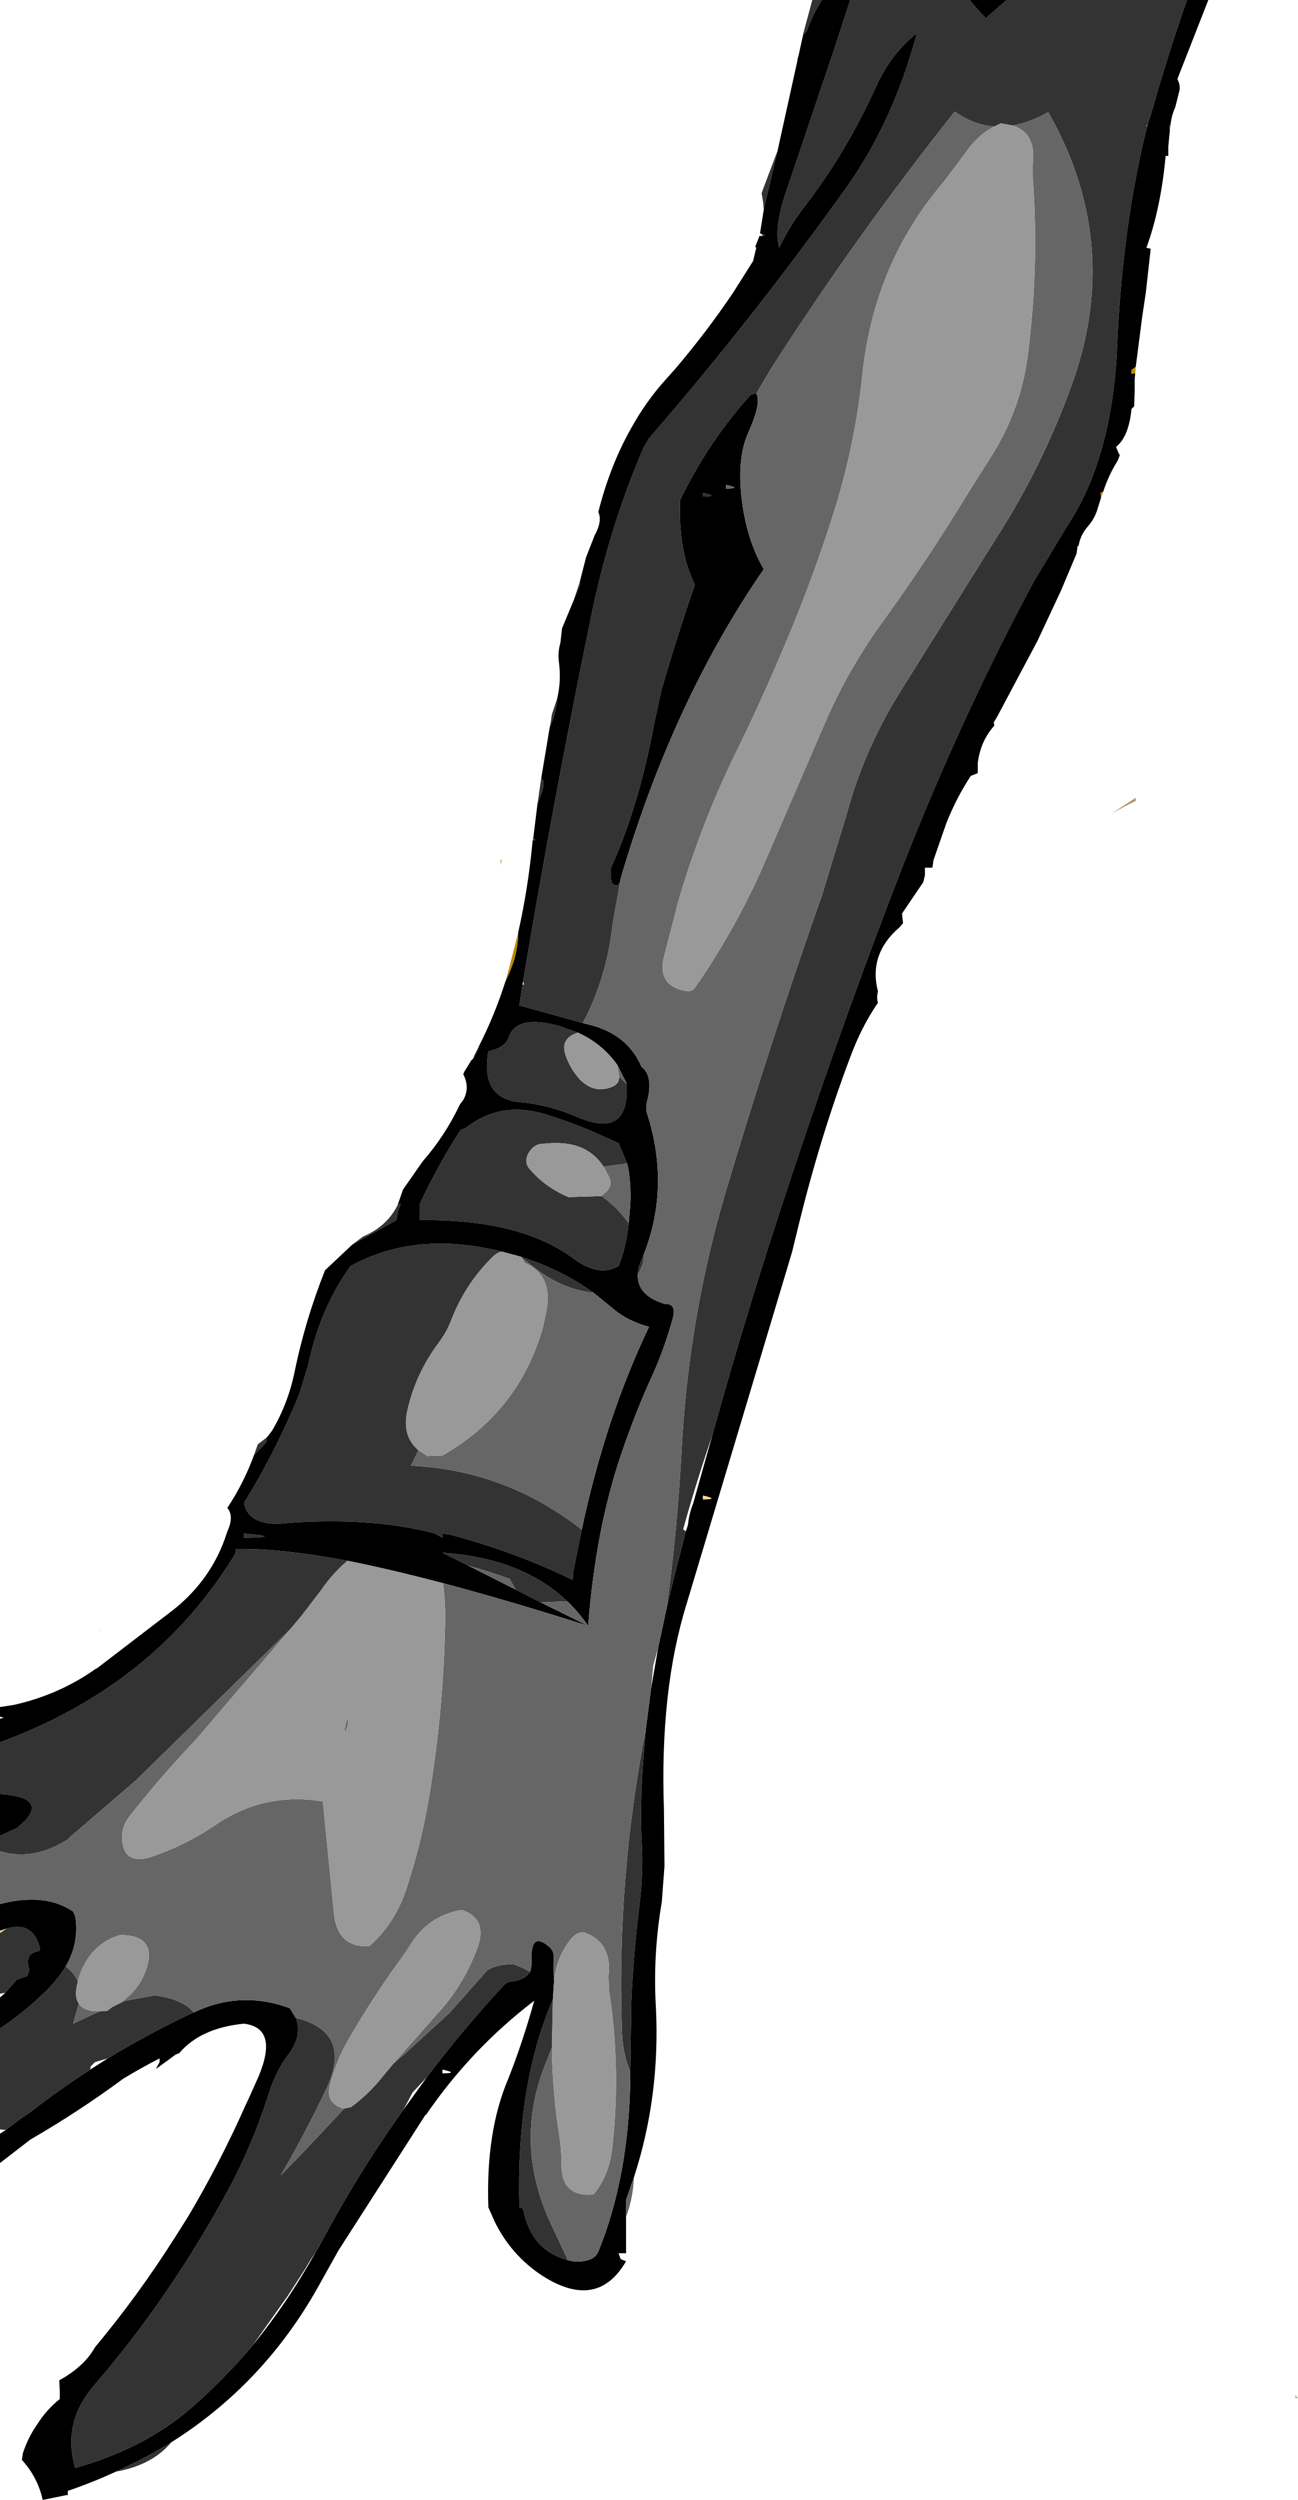
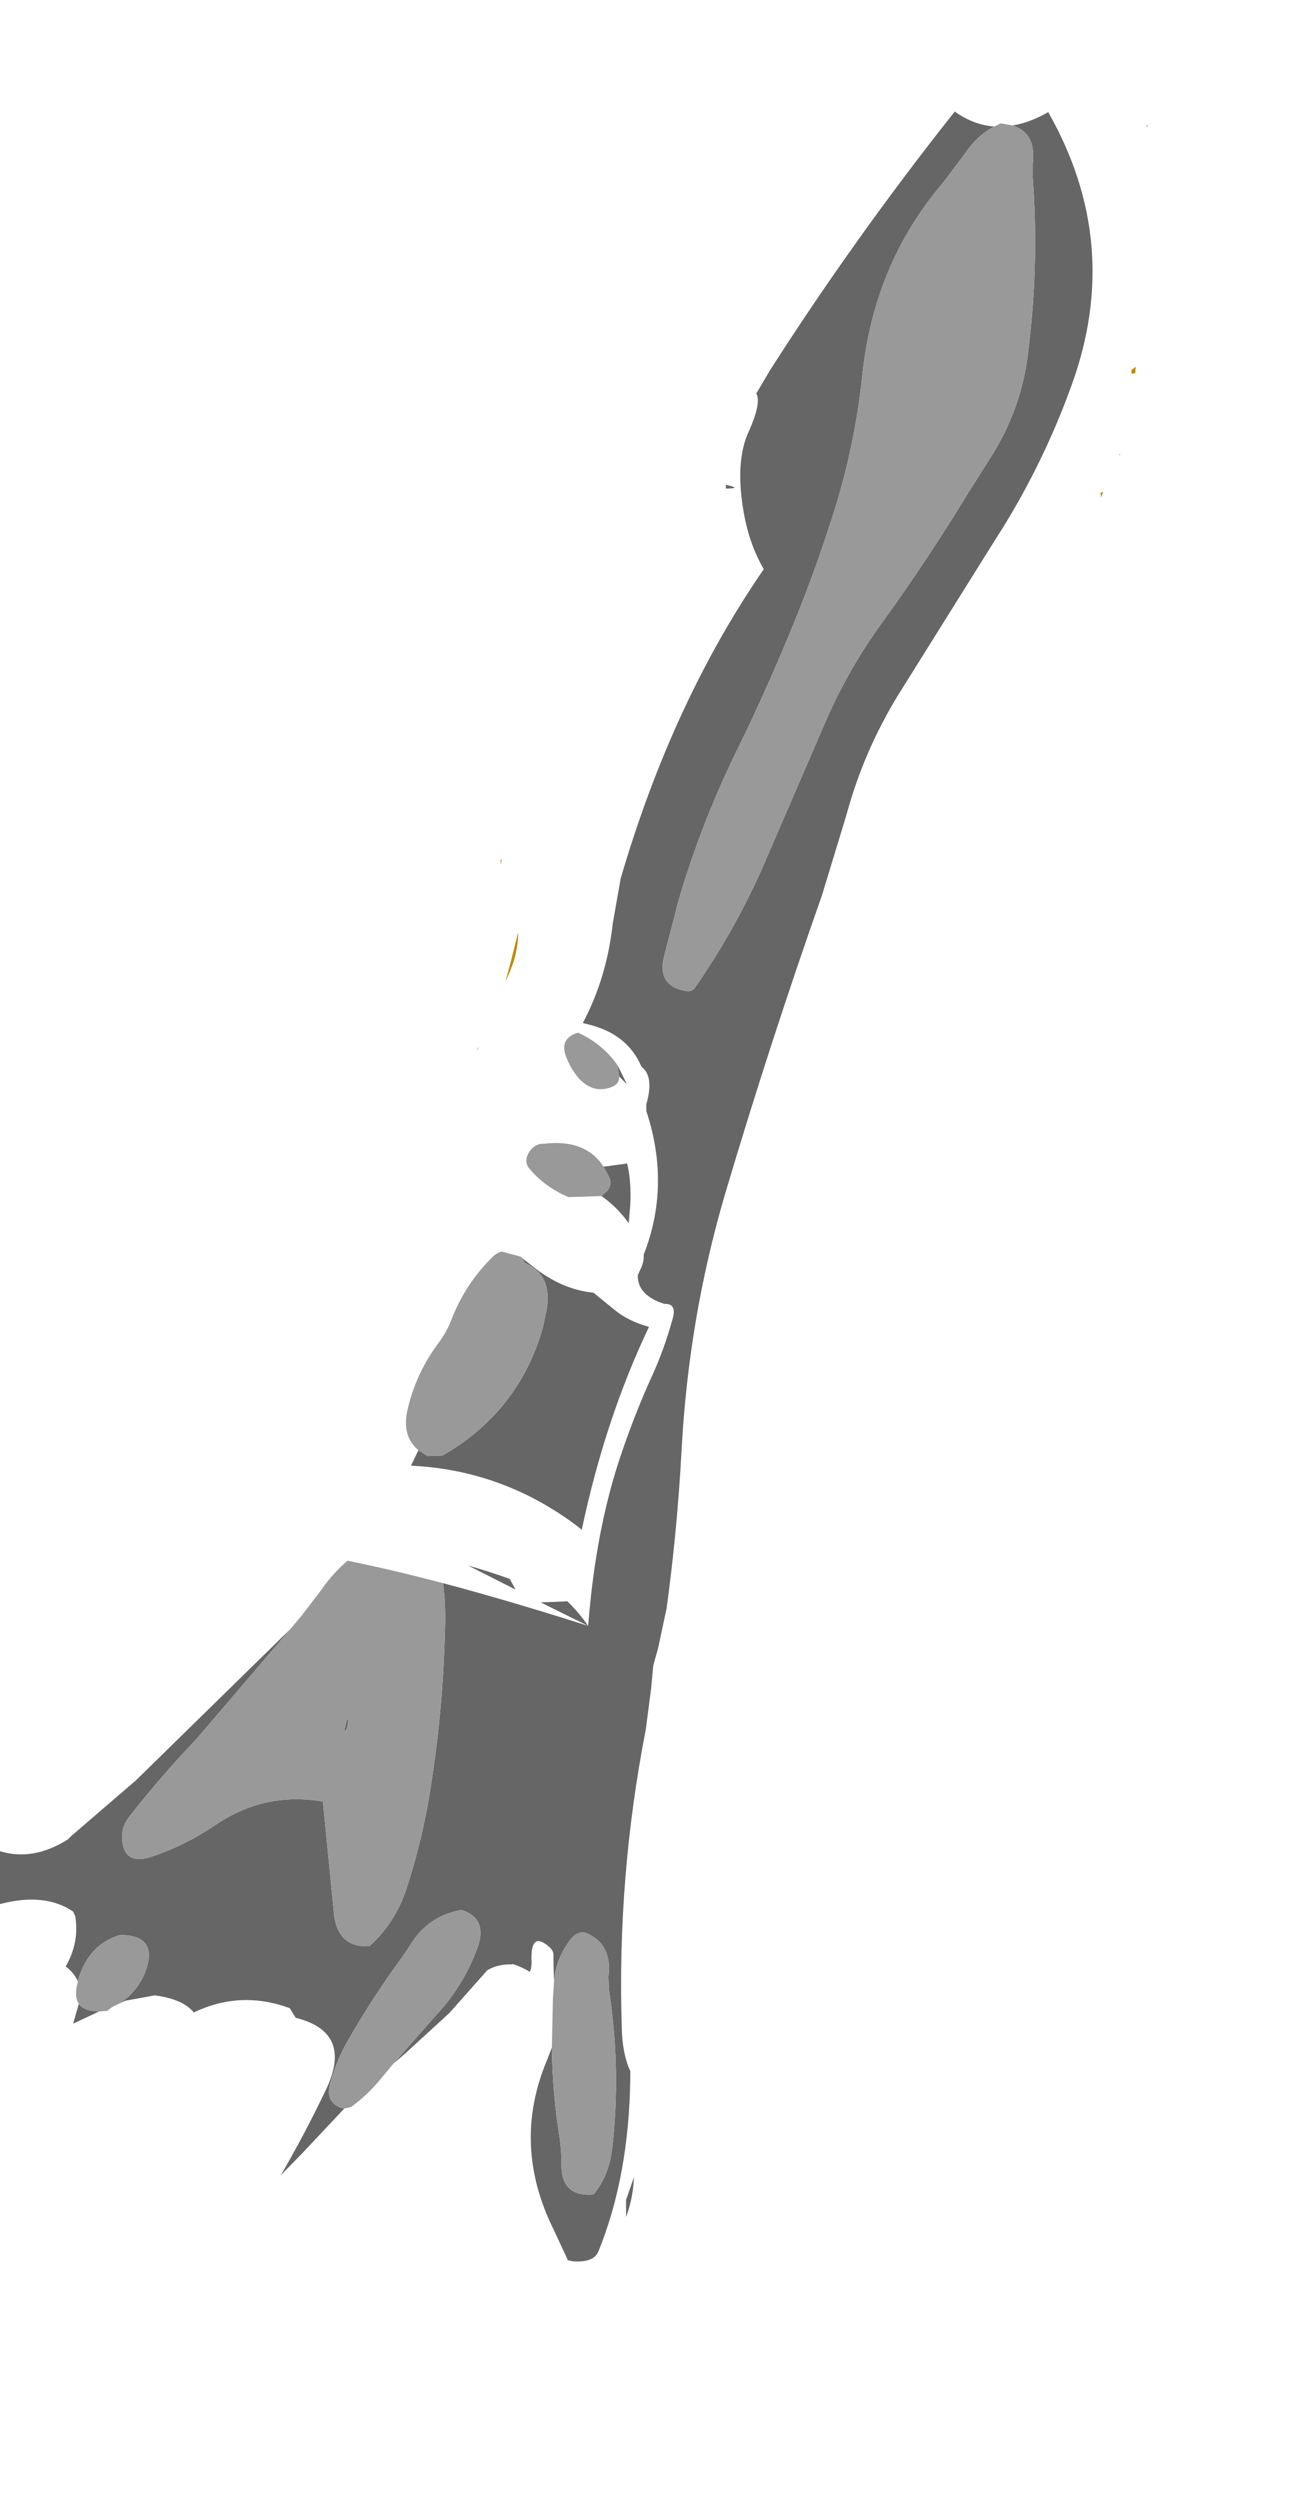
<svg xmlns="http://www.w3.org/2000/svg" height="234.1px" width="121.6px">
  <g transform="matrix(1.0, 0.0, 0.0, 1.0, 60.8, 117.05)">
-     <path d="M14.45 -113.85 L14.45 -113.9 15.3 -117.05 16.2 -117.05 Q15.35 -115.75 14.75 -114.05 L14.45 -113.85 M18.85 -117.05 L30.05 -117.05 30.2 -116.85 30.85 -116.1 31.55 -115.35 33.5 -117.05 50.4 -117.05 Q48.6 -111.9 47.1 -106.6 L46.7 -105.3 46.6 -105.35 46.65 -105.15 46.2 -103.25 Q44.3 -94.75 43.85 -84.55 43.4 -74.15 39.15 -67.75 L36.05 -62.6 Q28.75 -49.0 22.9 -33.7 17.05 -18.4 11.95 -2.65 8.75 7.2 5.95 17.3 4.45 21.65 3.2 26.15 L3.45 26.35 2.45 30.25 1.65 33.55 Q2.65 26.25 3.05 18.8 3.7 6.45 7.1 -5.15 11.3 -19.3 16.2 -33.2 L18.5 -40.75 Q20.1 -46.65 23.3 -51.9 L32.4 -66.45 Q36.8 -73.25 39.6 -81.0 44.4 -94.25 37.4 -106.55 35.65 -105.55 34.05 -105.3 L32.95 -105.5 32.35 -105.2 Q30.4 -105.35 28.65 -106.6 L28.6 -106.55 Q19.25 -94.75 11.35 -82.4 L10.05 -80.2 10.05 -80.25 9.5 -80.05 Q5.6 -75.75 2.9 -70.2 L2.9 -69.5 Q2.85 -65.2 4.3 -62.3 2.65 -57.55 1.15 -52.35 L0.5 -49.35 Q-0.9 -41.7 -3.55 -35.8 L-3.55 -35.1 Q-3.6 -34.4 -3.3 -34.2 -2.85 -34.0 -2.7 -34.55 L-2.65 -34.8 -3.4 -30.55 Q-3.95 -25.5 -6.2 -21.25 L-12.15 -22.9 -11.85 -24.85 -11.7 -24.85 -11.8 -25.15 Q-8.95 -42.15 -5.55 -58.7 -3.8 -67.55 -0.5 -75.15 L0.0 -76.0 Q9.8 -87.3 18.6 -99.65 22.9 -105.75 25.1 -113.95 22.7 -112.05 21.3 -109.0 18.55 -102.9 14.65 -97.8 13.25 -96.05 12.2 -93.85 11.65 -95.85 13.0 -99.55 L17.35 -112.45 18.85 -117.05 M48.85 -105.3 L48.8 -104.95 48.75 -104.95 48.75 -105.35 48.85 -105.3 M-44.75 111.65 Q-46.55 113.8 -49.95 114.4 -47.2 113.15 -44.75 111.65 M-60.25 82.4 L-60.8 82.35 -60.8 72.9 Q-58.35 71.25 -56.3 69.2 -55.3 68.15 -54.65 67.1 L-54.45 67.25 Q-53.8 67.8 -53.5 68.5 -53.9 69.9 -53.4 70.6 L-53.45 70.7 -53.95 72.45 -51.5 71.3 -50.75 71.25 -50.3 70.9 -49.6 70.55 -49.05 70.3 -46.3 69.8 Q-43.65 70.15 -42.65 71.4 L-42.8 71.45 Q-46.9 73.4 -50.7 75.7 L-51.9 76.05 -52.3 76.45 -52.35 76.75 Q-55.2 78.6 -57.85 80.65 L-59.0 81.45 -60.25 82.4 M-60.3 69.55 L-60.8 69.65 -60.8 63.95 -60.2 63.55 Q-57.7 62.8 -57.05 65.4 -57.0 65.65 -57.35 65.7 -58.5 65.9 -58.05 67.45 L-58.25 68.0 -58.75 68.15 -59.25 68.35 -60.3 69.55 M-60.8 56.3 L-60.8 54.85 -59.25 54.15 -58.45 53.45 Q-56.6 51.4 -60.2 51.0 L-60.8 50.95 -60.8 46.1 Q-46.35 40.8 -38.85 28.6 -38.7 28.35 -38.7 28.0 -34.7 27.9 -28.25 29.1 -29.7 30.35 -30.75 31.9 L-32.55 34.25 -33.6 35.5 -48.05 49.65 -54.15 54.9 -54.45 55.2 Q-57.7 57.25 -60.8 56.3 M-37.0 19.2 L-36.65 18.2 -35.8 17.55 -35.8 17.95 -37.0 19.2 M-27.8 -0.5 L-26.8 -1.25 Q-24.55 -2.2 -23.55 -4.2 L-23.25 -4.35 -23.55 -3.5 -23.65 -2.8 -27.8 -0.5 M-16.45 -17.95 L-16.4 -18.15 -16.1 -18.75 -16.05 -18.75 -16.2 -18.4 -16.45 -17.95 M-10.9 -38.35 L-10.85 -38.5 Q-10.4 -38.4 -10.9 -38.35 M-10.45 -41.75 L-10.1 -44.15 Q-9.7 -44.0 -10.0 -42.95 L-10.45 -41.75 M-9.3 -48.95 L-9.2 -49.45 -9.1 -50.15 -8.6 -51.65 -8.6 -51.55 Q-8.75 -50.1 -9.3 -48.95 M-7.05 -60.85 L-6.5 -62.5 -6.45 -62.3 -7.05 -60.85 M10.65 -94.95 L10.55 -95.15 Q11.1 -95.0 10.65 -94.95 M10.75 -97.4 L10.7 -98.05 10.55 -98.95 10.65 -99.25 12.05 -102.95 10.75 -97.45 10.75 -97.4 M-0.5 0.45 Q-0.45 1.05 -0.75 1.7 L-1.05 2.35 Q-1.05 1.65 -0.65 0.8 L-0.5 0.45 M5.05 -70.9 Q6.65 -70.55 5.05 -70.55 L5.05 -70.9 M-2.1 -15.55 Q-1.8 -10.4 -6.6 -12.4 -9.3 -13.6 -12.2 -13.85 -15.8 -14.25 -15.05 -18.6 -13.45 -18.95 -13.15 -19.9 -12.45 -22.05 -8.5 -21.0 L-6.65 -20.35 -6.8 -20.3 Q-8.35 -19.75 -7.8 -18.2 -7.4 -17.05 -6.6 -16.1 -5.2 -14.55 -3.4 -15.3 -2.75 -15.6 -2.8 -16.25 L-2.1 -15.55 M-4.25 -7.8 Q-5.95 -10.4 -9.8 -9.95 -10.75 -10.0 -11.3 -9.05 -11.75 -8.2 -11.15 -7.55 -9.75 -5.9 -7.55 -4.95 L-4.45 -5.05 Q-2.95 -4.0 -1.9 -2.5 -2.15 -0.2 -2.85 1.5 -4.7 2.6 -7.15 0.75 -12.1 -2.9 -21.5 -2.8 L-21.5 -3.55 -21.5 -4.25 Q-19.8 -7.9 -17.65 -11.25 L-17.2 -11.4 Q-14.0 -13.95 -9.85 -12.75 -6.75 -11.8 -4.3 -10.65 L-2.85 -10.0 -2.05 -8.1 -4.25 -7.8 M-5.2 4.0 Q-7.85 3.75 -10.35 1.95 L-11.9 0.75 -11.95 0.65 Q-8.2 1.85 -5.2 4.0 M-21.6 18.75 L-22.3 20.2 Q-13.75 20.6 -6.8 25.8 L-6.3 26.2 -7.1 30.15 -7.15 30.9 Q-12.45 28.3 -18.65 26.65 L-19.35 26.55 -19.35 26.95 -20.05 26.55 Q-25.45 25.1 -32.95 25.5 L-33.65 25.55 Q-37.45 26.05 -37.95 23.7 -34.95 18.85 -32.75 13.45 L-31.95 10.85 Q-30.8 5.4 -27.95 1.5 -21.85 -1.85 -13.8 0.15 -14.25 0.25 -14.65 0.65 -17.2 3.15 -18.5 6.5 -18.95 7.7 -19.75 8.75 -21.9 11.65 -22.65 15.1 -23.15 17.45 -21.6 18.75 M-16.95 29.55 L-19.35 28.35 Q-11.9 28.85 -7.65 32.9 L-10.15 33.0 -12.5 31.8 -13.05 30.8 Q-15.0 30.1 -16.95 29.55 M-0.3 44.9 L-0.5 47.35 Q-0.9 52.2 -0.65 56.0 -0.55 58.3 -0.85 61.0 -1.45 65.65 -1.65 70.35 L-1.75 76.9 Q-2.5 75.3 -2.55 72.8 -3.0 58.75 -0.3 44.9 M-7.6 94.6 Q-11.1 93.65 -11.8 89.75 L-12.15 89.65 Q-12.45 78.3 -9.1 70.4 L-9.0 70.1 -9.1 74.7 -9.55 75.85 Q-12.9 83.8 -8.9 91.8 L-7.6 94.6 M-11.15 67.6 Q-11.6 68.35 -12.85 68.5 -13.25 68.5 -13.6 68.85 -17.4 72.95 -20.8 77.45 L-22.15 78.9 -23.0 80.5 Q-27.4 86.65 -31.0 93.5 L-31.15 93.7 -31.85 94.8 -32.2 95.4 -33.85 97.95 -37.15 102.6 Q-39.8 105.75 -42.9 108.45 -47.3 112.25 -53.75 114.05 -55.0 109.9 -52.05 106.4 -44.75 97.95 -39.2 87.6 -37.15 83.7 -35.75 79.4 -35.0 76.9 -33.75 75.3 -32.45 73.5 -33.1 71.9 -27.7 73.25 -30.25 78.6 -32.2 82.7 -34.5 86.65 L-32.45 84.55 -28.55 80.4 -27.9 80.25 Q-26.25 79.05 -24.95 77.4 L-23.95 76.2 -22.85 75.25 -18.7 71.45 -15.15 67.45 Q-14.15 66.85 -12.8 66.9 L-12.8 66.85 Q-11.9 67.15 -11.15 67.6 M-37.95 26.55 Q-34.1 26.9 -37.95 26.95 L-37.95 26.55" fill="#333333" fill-rule="evenodd" stroke="none" />
-     <path d="M12.05 -102.95 L12.3 -104.1 13.9 -111.35 13.9 -111.4 13.95 -111.65 14.0 -111.8 14.45 -113.85 14.75 -114.05 Q15.35 -115.75 16.2 -117.05 L18.85 -117.05 17.35 -112.45 13.0 -99.55 Q11.65 -95.85 12.2 -93.85 13.25 -96.05 14.65 -97.8 18.55 -102.9 21.3 -109.0 22.7 -112.05 25.1 -113.95 22.9 -105.75 18.6 -99.65 9.8 -87.3 0.0 -76.0 L-0.5 -75.15 Q-3.8 -67.55 -5.55 -58.7 -8.95 -42.15 -11.8 -25.15 L-11.85 -24.85 -12.15 -22.9 -6.2 -21.25 -5.6 -21.1 Q-2.0 -20.2 -0.7 -17.15 0.5 -16.25 -0.25 -13.65 L-0.25 -13.0 Q2.05 -6.05 -0.5 0.45 L-0.65 0.8 Q-1.05 1.65 -1.05 2.35 -1.1 4.25 1.45 5.05 2.65 5.0 2.2 6.5 1.4 9.35 0.35 11.65 -1.3 15.25 -2.65 19.25 -5.0 26.2 -5.7 35.2 -13.25 32.8 -19.3 31.2 -24.25 29.9 -28.25 29.1 -34.7 27.9 -38.7 28.0 -38.7 28.35 -38.85 28.6 -46.35 40.8 -60.8 46.1 L-60.8 43.9 -60.45 43.8 -60.8 43.7 -60.8 42.8 -59.5 42.6 Q-55.25 41.65 -51.8 39.2 L-51.75 39.2 -44.5 33.65 Q-40.9 30.75 -39.55 26.5 L-39.5 26.35 Q-38.85 24.95 -39.5 24.15 -37.95 21.8 -37.0 19.2 L-35.8 17.95 -35.8 17.55 -35.6 17.3 -35.3 16.9 Q-33.8 14.35 -33.2 11.4 -32.2 6.55 -30.35 1.9 L-27.8 -0.5 -23.65 -2.8 -23.55 -3.5 -23.25 -4.35 -23.55 -4.2 -23.05 -5.65 -21.2 -8.3 Q-19.15 -10.65 -17.8 -13.45 L-17.7 -13.65 -17.4 -14.05 Q-16.75 -15.2 -17.4 -16.45 L-17.3 -16.7 -16.65 -17.75 -16.45 -17.95 -16.2 -18.4 -16.05 -18.75 -15.95 -19.05 Q-14.45 -22.0 -13.45 -25.15 -13.0 -26.05 -12.65 -27.1 -12.25 -28.55 -12.25 -29.75 -11.35 -33.75 -10.95 -37.85 L-10.9 -38.35 Q-10.4 -38.4 -10.85 -38.5 L-10.45 -41.75 -10.0 -42.95 Q-9.7 -44.0 -10.1 -44.15 L-9.3 -48.95 Q-8.75 -50.1 -8.6 -51.55 L-8.6 -51.65 Q-8.2 -53.3 -8.45 -55.15 -8.55 -56.0 -8.3 -56.85 L-8.15 -58.2 -7.05 -60.85 -6.45 -62.3 -6.5 -62.5 -5.9 -64.85 -5.1 -66.9 Q-4.35 -68.25 -4.75 -69.1 -3.65 -73.45 -1.7 -76.9 -0.3 -79.45 1.6 -81.55 L2.45 -82.5 Q5.35 -85.9 7.85 -89.6 L9.75 -92.6 10.05 -93.85 9.95 -93.95 10.35 -94.95 10.65 -94.95 Q11.1 -95.0 10.55 -95.15 L10.4 -95.2 10.75 -97.4 10.75 -97.45 12.05 -102.95 M30.05 -117.05 L33.5 -117.05 31.55 -115.35 30.85 -116.1 30.2 -116.85 30.05 -117.05 M50.4 -117.05 L52.4 -117.05 49.5 -109.65 Q49.85 -108.95 49.65 -108.4 L49.3 -107.0 Q48.95 -106.25 48.85 -105.3 L48.75 -105.35 48.75 -104.95 48.8 -104.95 48.8 -104.9 48.65 -103.35 48.65 -102.45 48.4 -102.45 Q47.95 -97.55 46.6 -93.85 L47.0 -93.75 46.55 -89.7 46.2 -87.35 45.6 -82.7 45.2 -82.4 45.2 -82.05 45.55 -82.1 45.5 -81.5 45.5 -80.4 45.45 -79.0 45.2 -78.75 Q44.95 -76.15 43.75 -75.2 L44.05 -74.5 44.1 -74.4 43.9 -73.9 Q43.05 -72.55 42.55 -71.0 L42.3 -70.9 42.35 -70.45 42.05 -69.5 Q41.8 -68.55 41.15 -67.8 40.4 -66.95 40.25 -65.95 L40.15 -65.9 40.05 -65.2 38.6 -61.75 36.4 -57.05 32.65 -50.0 32.3 -49.4 32.35 -49.1 Q31.05 -47.65 30.8 -45.6 L30.8 -44.65 30.15 -44.4 Q28.8 -42.35 27.85 -39.95 L26.65 -36.5 26.55 -35.8 26.25 -35.8 25.85 -35.8 25.85 -35.1 25.7 -34.45 23.7 -31.5 23.8 -30.6 23.45 -30.2 Q20.55 -27.7 21.45 -24.2 21.3 -23.6 21.45 -23.15 19.9 -20.9 18.85 -18.05 16.0 -10.5 13.95 -2.05 L13.4 0.2 3.55 33.05 Q1.0 41.2 1.4 52.4 L1.45 57.7 1.2 61.05 Q0.35 66.0 0.65 71.0 1.05 79.25 -1.4 86.8 L-2.15 88.95 -2.15 90.55 -2.15 93.25 -2.15 93.95 -2.85 93.95 -2.65 94.5 -2.15 94.7 Q-4.85 99.35 -10.0 96.05 -12.9 94.15 -14.45 91.0 L-15.05 89.65 Q-15.3 82.6 -13.2 77.65 -11.85 74.25 -10.75 70.3 -16.65 74.8 -20.9 81.0 L-20.95 81.0 -29.1 93.7 -31.0 97.1 Q-36.1 106.2 -44.75 111.65 -47.2 113.15 -49.95 114.4 -52.1 115.4 -54.45 116.2 L-54.45 116.6 -54.6 116.6 -56.8 117.05 Q-57.25 114.95 -58.75 113.3 L-58.65 112.65 Q-58.15 111.15 -57.3 109.95 -56.45 108.6 -55.2 107.6 L-55.2 106.9 -55.25 105.85 Q-52.9 104.55 -51.9 102.75 -47.85 97.9 -44.4 92.45 L-43.2 90.55 Q-40.25 85.6 -37.8 80.1 L-37.45 79.35 -36.6 77.45 Q-34.65 72.85 -37.95 72.45 -42.0 72.85 -44.0 75.2 L-44.35 75.35 -46.2 76.7 -45.85 76.05 -45.85 75.7 Q-47.6 76.6 -49.25 77.6 -53.45 80.7 -57.95 83.3 L-60.8 85.5 -60.8 82.75 -60.25 82.4 -59.0 81.45 -57.85 80.65 Q-55.2 78.6 -52.35 76.75 L-50.7 75.7 Q-46.9 73.4 -42.8 71.45 L-42.65 71.4 Q-38.25 69.3 -33.65 71.0 L-33.1 71.9 Q-32.45 73.5 -33.75 75.3 -35.0 76.9 -35.75 79.4 -37.15 83.7 -39.2 87.6 -44.75 97.95 -52.05 106.4 -55.0 109.9 -53.75 114.05 -47.3 112.25 -42.9 108.45 -39.8 105.75 -37.15 102.6 -33.8 98.5 -31.15 93.7 L-31.0 93.5 Q-27.4 86.65 -23.0 80.5 L-20.8 77.45 Q-17.4 72.95 -13.6 68.85 -13.25 68.5 -12.85 68.5 -11.6 68.35 -11.15 67.6 -11.0 67.2 -11.0 66.7 -11.15 63.65 -9.3 65.3 -8.95 65.65 -8.95 66.0 L-8.95 66.7 -8.9 68.5 -8.9 68.55 -9.0 70.1 -9.1 70.4 Q-12.45 78.3 -12.15 89.65 L-11.8 89.75 Q-11.1 93.65 -7.6 94.6 L-7.15 94.7 Q-5.2 94.85 -4.75 93.8 -3.3 90.25 -2.55 86.15 -1.8 82.05 -1.75 77.45 L-1.75 76.9 -1.65 70.35 Q-1.45 65.65 -0.85 61.0 -0.55 58.3 -0.65 56.0 -0.9 52.2 -0.5 47.35 L-0.3 44.9 0.2 41.05 0.85 37.3 1.65 33.55 2.45 30.25 3.45 26.35 3.65 25.75 Q3.75 24.7 4.15 23.7 L5.95 17.3 Q8.75 7.2 11.95 -2.65 17.05 -18.4 22.9 -33.7 28.75 -49.0 36.05 -62.6 L39.15 -67.75 Q43.4 -74.15 43.85 -84.55 44.3 -94.75 46.2 -103.25 L46.65 -105.15 46.7 -105.3 47.1 -106.6 Q48.6 -111.9 50.4 -117.05 M-60.8 72.9 L-60.8 70.0 -60.3 69.55 -59.25 68.35 -58.75 68.15 -58.25 68.0 -58.05 67.45 Q-58.5 65.9 -57.35 65.7 -57.0 65.65 -57.05 65.4 -57.7 62.8 -60.2 63.55 L-60.8 63.75 -60.8 61.25 Q-56.6 60.15 -53.95 61.95 L-53.75 62.4 Q-53.35 64.85 -54.65 67.1 -55.3 68.15 -56.3 69.2 -58.35 71.25 -60.8 72.9 M-60.8 54.85 L-60.8 50.95 -60.2 51.0 Q-56.6 51.4 -58.45 53.45 L-59.25 54.15 -60.8 54.85 M10.05 -80.2 Q10.55 -79.35 9.35 -76.65 8.1 -74.0 8.8 -69.5 9.3 -66.25 10.75 -63.75 2.2 -51.35 -2.65 -34.8 L-2.7 -34.55 Q-2.85 -34.0 -3.3 -34.2 -3.6 -34.4 -3.55 -35.1 L-3.55 -35.8 Q-0.9 -41.7 0.5 -49.35 L1.15 -52.35 Q2.65 -57.55 4.3 -62.3 2.85 -65.2 2.9 -69.5 L2.9 -70.2 Q5.6 -75.75 9.5 -80.05 L10.05 -80.25 10.05 -80.2 M5.05 -70.9 L5.05 -70.55 Q6.65 -70.55 5.05 -70.9 M7.2 -71.65 L7.2 -71.3 Q8.8 -71.3 7.2 -71.65 M-6.65 -20.35 L-8.5 -21.0 Q-12.45 -22.05 -13.15 -19.9 -13.45 -18.95 -15.05 -18.6 -15.8 -14.25 -12.2 -13.85 -9.3 -13.6 -6.6 -12.4 -1.8 -10.4 -2.1 -15.55 L-2.15 -15.7 -2.95 -17.3 Q-4.35 -19.3 -6.65 -20.35 M-2.05 -8.1 L-2.85 -10.0 -4.3 -10.65 Q-6.75 -11.8 -9.85 -12.75 -14.0 -13.95 -17.2 -11.4 L-17.65 -11.25 Q-19.8 -7.9 -21.5 -4.25 L-21.5 -3.55 -21.5 -2.8 Q-12.1 -2.9 -7.15 0.75 -4.7 2.6 -2.85 1.5 -2.15 -0.2 -1.9 -2.5 L-1.75 -4.25 Q-1.65 -6.5 -2.05 -8.1 M-6.3 26.2 Q-4.1 15.8 0.0 7.2 -2.0 6.65 -3.3 5.55 L-5.2 4.0 Q-8.2 1.85 -11.95 0.65 L-12.3 0.55 -13.8 0.15 Q-21.85 -1.85 -27.95 1.5 -30.8 5.4 -31.95 10.85 L-32.75 13.45 Q-34.95 18.85 -37.95 23.7 -37.45 26.05 -33.65 25.55 L-32.95 25.5 Q-25.45 25.1 -20.05 26.55 L-19.35 26.95 -19.35 26.55 -18.65 26.65 Q-12.45 28.3 -7.15 30.9 L-7.1 30.15 -6.3 26.2 M5.05 23.0 L5.05 23.35 Q6.65 23.35 5.05 23.0 M-7.65 32.9 Q-11.9 28.85 -19.35 28.35 L-16.95 29.55 -12.5 31.8 -10.15 33.0 -5.7 35.2 Q-6.6 33.9 -7.65 32.9 M-19.35 77.1 Q-17.75 77.1 -19.35 76.75 L-19.35 77.1 M-37.95 26.55 L-37.95 26.95 Q-34.1 26.9 -37.95 26.55 M-51.45 35.55 L-51.5 35.6 -51.55 35.6 -51.45 35.55" fill="#000000" fill-rule="evenodd" stroke="none" />
    <path d="M-1.4 86.8 L-1.45 87.45 Q-1.6 89.1 -2.15 90.55 L-2.15 88.95 -1.4 86.8 M-60.8 61.25 L-60.8 56.3 Q-57.7 57.25 -54.45 55.2 L-54.15 54.9 -48.05 49.65 -33.6 35.5 -42.4 45.8 Q-45.65 49.2 -48.6 52.95 -49.5 54.05 -49.35 55.35 -49.1 57.65 -46.55 56.8 -43.45 55.75 -40.7 53.9 -36.05 50.7 -30.55 51.65 L-29.5 62.3 Q-29.1 65.35 -26.2 65.2 -23.8 63.05 -22.75 59.9 -21.1 54.9 -20.35 49.65 -19.25 42.45 -19.1 35.0 -19.05 33.05 -19.3 31.2 -13.25 32.8 -5.7 35.2 -5.0 26.2 -2.65 19.25 -1.3 15.25 0.35 11.65 1.4 9.35 2.2 6.5 2.65 5.0 1.45 5.05 -1.1 4.25 -1.05 2.35 L-0.75 1.7 Q-0.45 1.05 -0.5 0.45 2.05 -6.05 -0.25 -13.0 L-0.25 -13.65 Q0.5 -16.25 -0.7 -17.15 -2.0 -20.2 -5.6 -21.1 L-6.2 -21.25 Q-3.95 -25.5 -3.4 -30.55 L-2.65 -34.8 Q2.2 -51.35 10.75 -63.75 9.3 -66.25 8.8 -69.5 8.1 -74.0 9.35 -76.65 10.55 -79.35 10.05 -80.2 L11.35 -82.4 Q19.25 -94.75 28.6 -106.55 L28.65 -106.6 Q30.4 -105.35 32.35 -105.2 30.75 -104.4 29.55 -102.6 L27.55 -99.95 Q22.65 -94.2 20.85 -86.9 20.2 -84.25 19.95 -81.6 19.3 -75.7 17.6 -70.0 15.45 -63.0 12.55 -56.25 10.4 -51.15 7.95 -46.2 4.75 -39.55 2.7 -32.5 L2.35 -31.1 1.45 -27.65 Q0.65 -24.75 3.45 -24.25 4.0 -24.15 4.3 -24.55 7.85 -29.65 10.5 -35.5 L16.4 -49.15 Q18.55 -54.2 21.8 -58.7 26.15 -64.7 30.0 -71.05 L31.9 -74.05 Q34.95 -78.75 35.55 -84.3 L35.7 -85.65 Q36.5 -93.0 35.95 -100.4 L35.95 -101.7 Q36.3 -104.6 34.05 -105.3 35.65 -105.55 37.4 -106.55 44.4 -94.25 39.6 -81.0 36.8 -73.25 32.4 -66.45 L23.3 -51.9 Q20.1 -46.65 18.5 -40.75 L16.2 -33.2 Q11.3 -19.3 7.1 -5.15 3.7 6.45 3.05 18.8 2.65 26.25 1.65 33.55 L0.85 37.3 0.4 38.9 0.2 41.05 -0.3 44.9 Q-3.0 58.75 -2.55 72.8 -2.5 75.3 -1.75 76.9 L-1.75 77.45 Q-1.8 82.05 -2.55 86.15 -3.3 90.25 -4.75 93.8 -5.2 94.85 -7.15 94.7 L-7.6 94.6 -8.9 91.8 Q-12.9 83.8 -9.55 75.85 L-9.1 74.7 Q-9.05 79.0 -8.35 83.3 -8.2 84.45 -8.2 85.6 -8.25 88.7 -5.2 88.45 -3.75 86.7 -3.45 84.15 -2.6 76.7 -3.75 69.3 L-3.8 68.05 Q-3.4 64.9 -6.05 63.9 -6.75 63.85 -7.25 64.45 -8.7 66.2 -8.9 68.5 L-8.95 66.7 -8.95 66.0 Q-8.95 65.65 -9.3 65.3 -11.15 63.65 -11.0 66.7 -11.0 67.2 -11.15 67.6 -11.9 67.15 -12.8 66.85 L-12.8 66.9 Q-14.15 66.85 -15.15 67.45 L-18.7 71.45 -22.85 75.25 -23.95 76.2 -19.85 71.55 Q-17.35 68.85 -16.05 65.3 -15.1 62.6 -17.55 61.8 -20.8 62.35 -22.5 65.3 L-23.15 66.25 Q-25.9 70.0 -28.25 74.1 -29.35 76.05 -29.9 78.2 -30.3 79.8 -28.8 80.35 L-28.55 80.4 -32.45 84.55 -34.5 86.65 Q-32.2 82.7 -30.25 78.6 -27.7 73.25 -33.1 71.9 L-33.65 71.0 Q-38.25 69.3 -42.65 71.4 -43.65 70.15 -46.3 69.8 L-49.05 70.3 -49.6 70.55 Q-47.85 69.4 -47.15 67.5 -45.95 64.15 -49.55 64.15 -52.4 65.0 -53.4 68.1 L-53.5 68.5 Q-53.8 67.8 -54.45 67.25 L-54.65 67.1 Q-53.35 64.85 -53.75 62.4 L-53.95 61.95 Q-56.6 60.15 -60.8 61.25 M-16.1 -18.75 L-15.95 -19.05 -16.05 -18.75 -16.1 -18.75 M46.65 -105.15 L46.6 -105.35 46.7 -105.3 46.65 -105.15 M7.2 -71.65 Q8.8 -71.3 7.2 -71.3 L7.2 -71.65 M-2.1 -15.55 L-2.8 -16.25 -2.8 -16.3 -2.95 -17.3 -2.15 -15.7 -2.1 -15.55 M-4.25 -7.8 L-2.05 -8.1 Q-1.65 -6.5 -1.75 -4.25 L-1.9 -2.5 Q-2.95 -4.0 -4.45 -5.05 L-3.9 -5.55 Q-3.45 -6.1 -3.7 -6.75 L-4.25 -7.8 M-11.9 0.75 L-10.35 1.95 Q-7.85 3.75 -5.2 4.0 L-3.3 5.55 Q-2.0 6.65 0.0 7.2 -4.1 15.8 -6.3 26.2 L-6.8 25.8 Q-13.75 20.6 -22.3 20.2 L-21.6 18.75 -20.75 19.3 -19.35 19.25 Q-12.2 15.15 -9.95 7.3 L-9.6 5.65 Q-9.0 2.35 -11.65 1.2 L-11.75 1.0 -11.9 0.75 M-7.65 32.9 Q-6.6 33.9 -5.7 35.2 L-10.15 33.0 -7.65 32.9 M-12.5 31.8 L-16.95 29.55 Q-15.0 30.1 -13.05 30.8 L-12.5 31.8 M-28.3 44.0 Q-28.25 43.85 -28.2 44.05 -28.2 44.7 -28.45 45.05 L-28.55 45.0 -28.3 44.0 M-51.5 71.3 L-53.95 72.45 -53.45 70.7 -53.4 70.6 Q-52.9 71.3 -51.5 71.3" fill="#666666" fill-rule="evenodd" stroke="none" />
    <path d="M-19.3 31.2 Q-19.05 33.05 -19.1 35.0 -19.25 42.45 -20.35 49.65 -21.1 54.9 -22.75 59.9 -23.8 63.05 -26.2 65.2 -29.1 65.35 -29.5 62.3 L-30.55 51.65 Q-36.05 50.7 -40.7 53.9 -43.45 55.75 -46.55 56.8 -49.1 57.65 -49.35 55.35 -49.5 54.05 -48.6 52.95 -45.65 49.2 -42.4 45.8 L-33.6 35.5 -32.55 34.25 -30.75 31.9 Q-29.7 30.35 -28.25 29.1 -24.25 29.9 -19.3 31.2 M34.05 -105.3 Q36.3 -104.6 35.95 -101.7 L35.95 -100.4 Q36.5 -93.0 35.7 -85.65 L35.55 -84.3 Q34.95 -78.75 31.9 -74.05 L30.0 -71.05 Q26.15 -64.7 21.8 -58.7 18.55 -54.2 16.4 -49.15 L10.5 -35.5 Q7.85 -29.65 4.3 -24.55 4.0 -24.15 3.45 -24.25 0.65 -24.75 1.45 -27.65 L2.35 -31.1 2.7 -32.5 Q4.75 -39.55 7.95 -46.2 10.4 -51.15 12.55 -56.25 15.45 -63.0 17.6 -70.0 19.3 -75.7 19.95 -81.6 20.2 -84.25 20.85 -86.9 22.65 -94.2 27.55 -99.95 L29.55 -102.6 Q30.75 -104.4 32.35 -105.2 L32.95 -105.5 34.05 -105.3 M-2.8 -16.25 Q-2.75 -15.6 -3.4 -15.3 -5.2 -14.55 -6.6 -16.1 -7.4 -17.05 -7.8 -18.2 -8.35 -19.75 -6.8 -20.3 L-6.65 -20.35 Q-4.35 -19.3 -2.95 -17.3 L-2.8 -16.3 -2.8 -16.25 M-4.45 -5.05 L-7.55 -4.95 Q-9.75 -5.9 -11.15 -7.55 -11.75 -8.2 -11.3 -9.05 -10.75 -10.0 -9.8 -9.95 -5.95 -10.4 -4.25 -7.8 L-3.7 -6.75 Q-3.45 -6.1 -3.9 -5.55 L-4.45 -5.05 M-11.9 0.75 L-11.75 1.0 -11.65 1.2 Q-9.0 2.35 -9.6 5.65 L-9.95 7.3 Q-12.2 15.15 -19.35 19.25 L-20.75 19.3 -21.6 18.75 Q-23.15 17.45 -22.65 15.1 -21.9 11.65 -19.75 8.75 -18.95 7.7 -18.5 6.5 -17.2 3.15 -14.65 0.65 -14.25 0.25 -13.8 0.15 L-12.3 0.55 -11.95 0.65 -11.9 0.75 M-9.0 70.1 L-8.9 68.55 -8.9 68.5 Q-8.7 66.2 -7.25 64.45 -6.75 63.85 -6.05 63.9 -3.4 64.9 -3.8 68.05 L-3.75 69.3 Q-2.6 76.7 -3.45 84.15 -3.75 86.7 -5.2 88.45 -8.25 88.7 -8.2 85.6 -8.2 84.45 -8.35 83.3 -9.05 79.0 -9.1 74.7 L-9.0 70.1 M-28.55 80.4 L-28.8 80.35 Q-30.3 79.8 -29.9 78.2 -29.35 76.05 -28.25 74.1 -25.9 70.0 -23.15 66.25 L-22.5 65.3 Q-20.8 62.35 -17.55 61.8 -15.1 62.6 -16.05 65.3 -17.35 68.85 -19.85 71.55 L-23.95 76.2 -24.95 77.4 Q-26.25 79.05 -27.9 80.25 L-28.55 80.4 M-28.3 44.0 L-28.55 45.0 -28.45 45.05 Q-28.2 44.7 -28.2 44.05 -28.25 43.85 -28.3 44.0 M-53.5 68.5 L-53.4 68.1 Q-52.4 65.0 -49.55 64.15 -45.95 64.15 -47.15 67.5 -47.85 69.4 -49.6 70.55 L-50.3 70.9 -50.75 71.25 -51.5 71.3 Q-52.9 71.3 -53.4 70.6 -53.9 69.9 -53.5 68.5" fill="#999999" fill-rule="evenodd" stroke="none" />
    <path d="M45.6 -82.7 L45.55 -82.1 45.2 -82.05 45.2 -82.4 45.6 -82.7 M44.05 -74.5 L44.15 -74.55 44.1 -74.4 44.05 -74.5 M42.55 -71.0 L42.35 -70.45 42.3 -70.9 42.55 -71.0 M-13.45 -25.15 L-13.1 -26.4 -12.25 -29.75 Q-12.25 -28.55 -12.65 -27.1 -13.0 -26.05 -13.45 -25.15 M-13.8 -36.55 L-13.9 -36.05 -13.9 -36.55 -13.8 -36.55" fill="#bf8900" fill-rule="evenodd" stroke="none" />
-     <path d="M45.6 -42.35 L45.6 -42.05 44.7 -41.6 43.3 -40.85 45.6 -42.35 M60.8 107.5 L60.6 107.5 60.55 107.45 60.55 107.25 60.8 107.5" fill="#b39867" fill-rule="evenodd" stroke="none" />
-     <path d="M-60.8 63.95 L-60.8 63.75 -60.2 63.55 -60.8 63.95 M5.05 23.0 Q6.65 23.35 5.05 23.35 L5.05 23.0" fill="#ffda95" fill-rule="evenodd" stroke="none" />
  </g>
</svg>